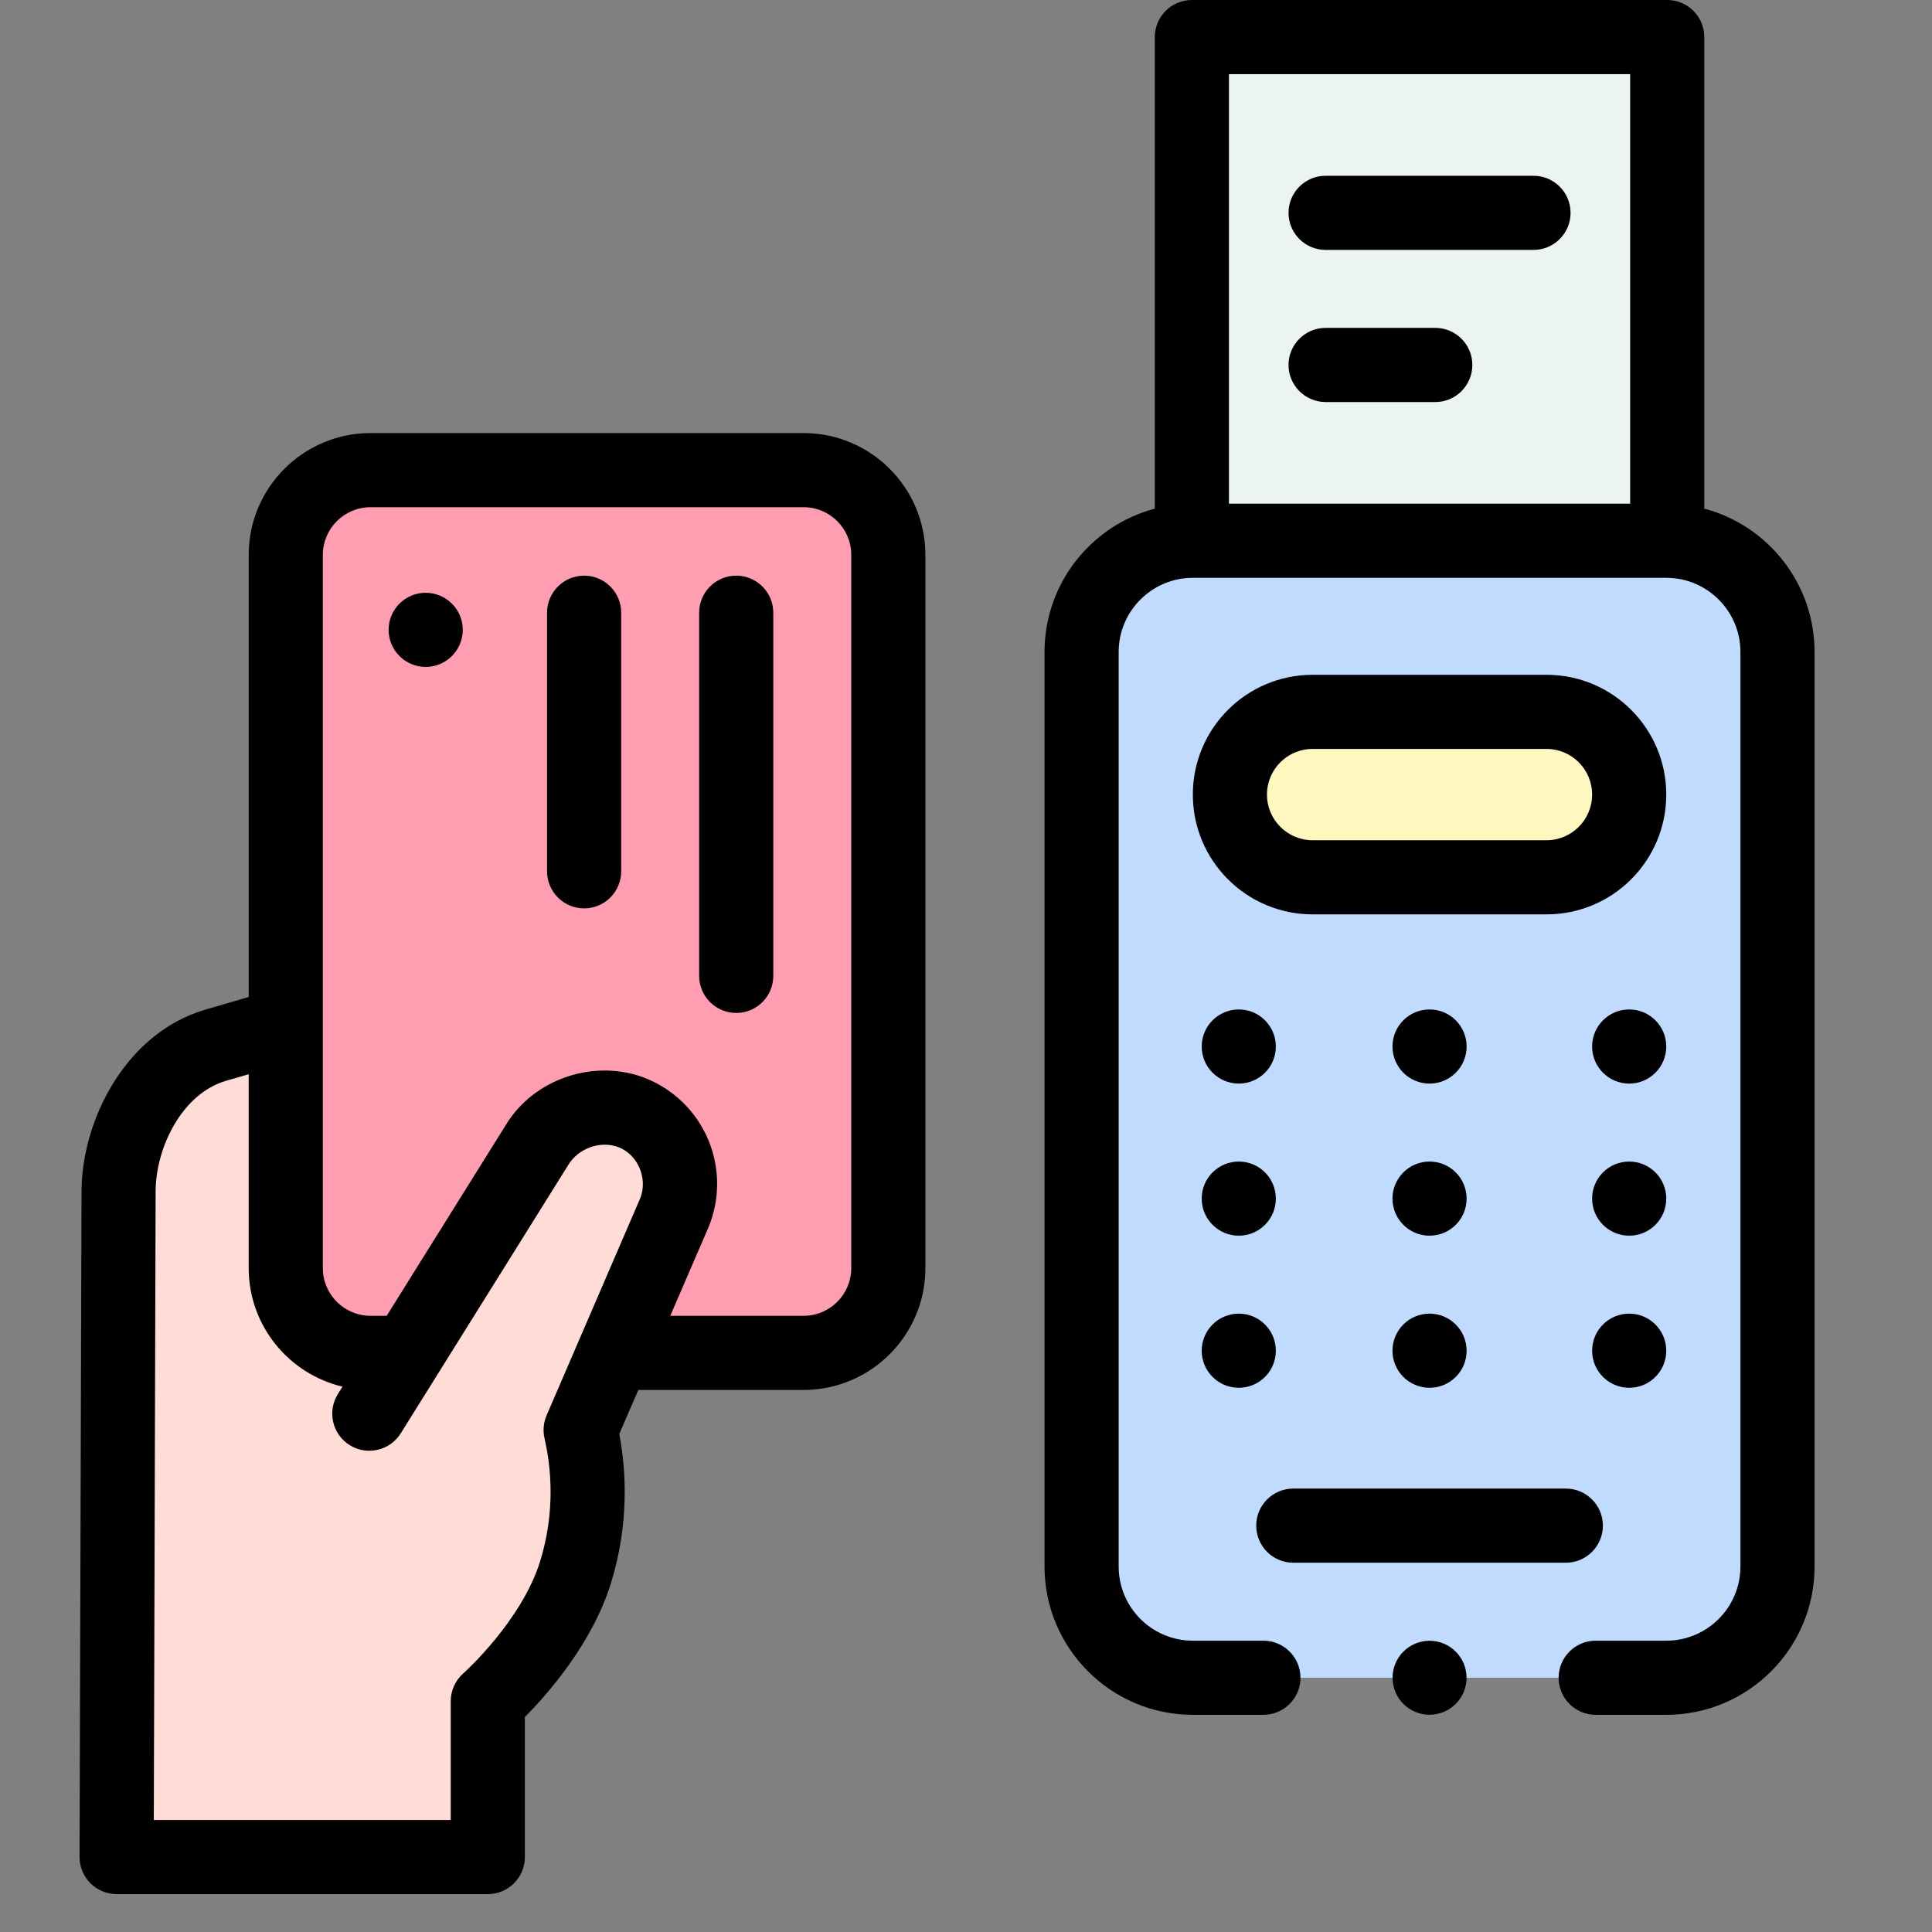
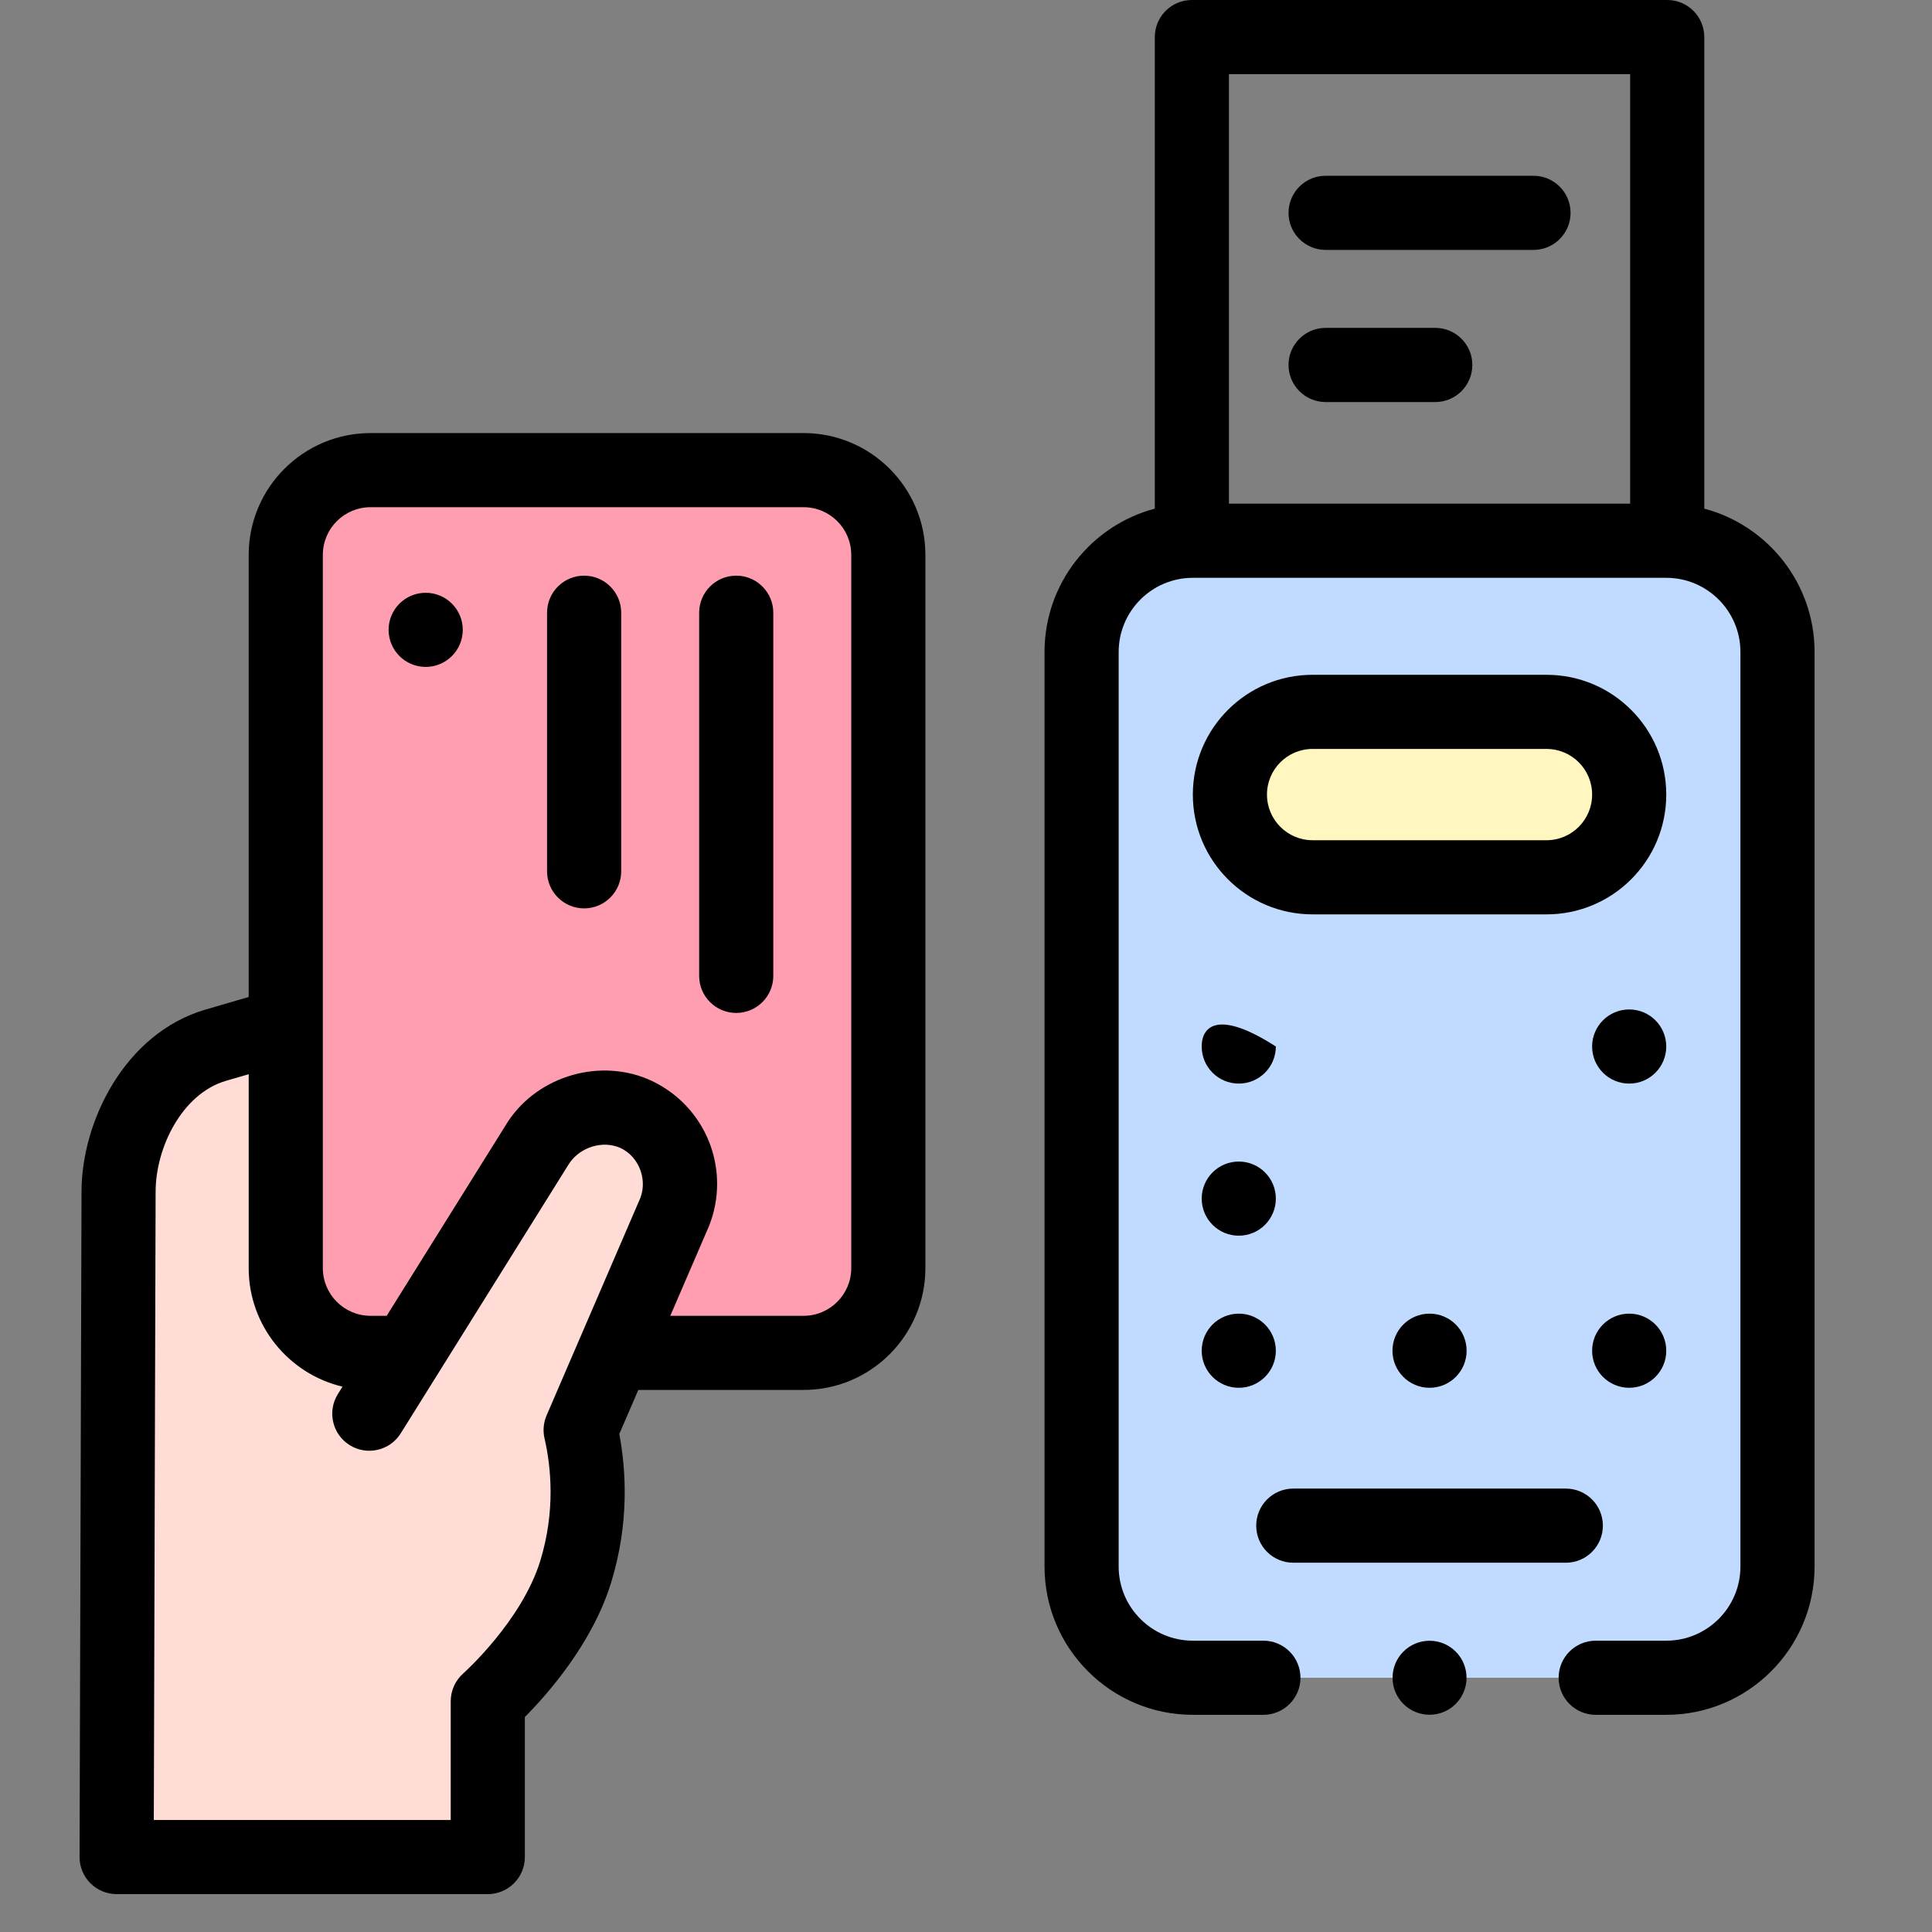
<svg xmlns="http://www.w3.org/2000/svg" width="51" height="51" viewBox="0 0 51 51" fill="none">
  <rect x="0" y="0" width="51" height="51" fill="#808080" stroke="none" />
-   <path fill-rule="evenodd" clip-rule="evenodd" d="M31.463 0.979H44.011V14.274H31.463V0.979Z" fill="#ECF3F3" />
  <path fill-rule="evenodd" clip-rule="evenodd" d="M16.412 35.712H21.034C22.27 35.712 23.271 34.711 23.271 33.476V14.647C23.271 13.412 22.27 12.41 21.034 12.41H9.602C8.366 12.41 7.365 13.412 7.365 14.647V33.476C7.365 34.711 8.366 35.712 9.602 35.712H10.336" fill="#FF9EB1" />
  <path fill-rule="evenodd" clip-rule="evenodd" d="M17.773 31.251C17.773 30.461 17.307 29.711 16.536 29.384C15.679 29.029 14.516 29.346 14 30.221L10.47 35.876L7.365 34.32V27.099L5.499 27.596C3.845 28.095 2.951 29.97 2.951 31.461L2.899 49.021H12.697V44.908C12.697 44.908 14.439 43.375 15.018 41.489C15.533 39.813 15.296 38.392 15.149 37.75L17.628 32C17.723 31.762 17.773 31.508 17.773 31.251Z" fill="#FFDCD5" />
  <path fill-rule="evenodd" clip-rule="evenodd" d="M43.992 44.289H31.481C29.863 44.289 28.552 42.977 28.552 41.359V17.204C28.552 15.586 29.863 14.274 31.481 14.274H43.992C45.61 14.274 46.922 15.586 46.922 17.204V41.359C46.922 42.977 45.61 44.289 43.992 44.289Z" fill="#C0DBFF" />
  <path fill-rule="evenodd" clip-rule="evenodd" d="M40.883 23.158H34.591C33.418 23.158 32.467 22.207 32.467 21.034V20.916C32.467 19.742 33.418 18.791 34.591 18.791H40.883C42.056 18.791 43.007 19.742 43.007 20.916V21.034C43.007 22.207 42.056 23.158 40.883 23.158Z" fill="#FFF7BF" />
  <path d="M11.237 17.605C11.777 17.605 12.216 17.166 12.216 16.626C12.216 16.086 11.777 15.648 11.237 15.648C10.697 15.648 10.258 16.086 10.258 16.626C10.258 17.166 10.697 17.605 11.237 17.605Z" fill="black" />
-   <path d="M32.701 28.604C33.241 28.604 33.679 28.166 33.679 27.625C33.679 27.085 33.241 26.647 32.701 26.647C32.16 26.647 31.722 27.085 31.722 27.625C31.722 28.166 32.16 28.604 32.701 28.604Z" fill="black" />
+   <path d="M32.701 28.604C33.241 28.604 33.679 28.166 33.679 27.625C32.16 26.647 31.722 27.085 31.722 27.625C31.722 28.166 32.16 28.604 32.701 28.604Z" fill="black" />
  <path d="M43.007 28.604C43.547 28.604 43.985 28.166 43.985 27.625C43.985 27.085 43.547 26.647 43.007 26.647C42.466 26.647 42.028 27.085 42.028 27.625C42.028 28.166 42.466 28.604 43.007 28.604Z" fill="black" />
-   <path d="M37.737 28.604C38.277 28.604 38.715 28.166 38.715 27.625C38.715 27.085 38.277 26.647 37.737 26.647C37.196 26.647 36.758 27.085 36.758 27.625C36.758 28.166 37.196 28.604 37.737 28.604Z" fill="black" />
  <path d="M32.701 32.619C33.241 32.619 33.679 32.181 33.679 31.64C33.679 31.1 33.241 30.662 32.701 30.662C32.16 30.662 31.722 31.1 31.722 31.64C31.722 32.181 32.16 32.619 32.701 32.619Z" fill="black" />
-   <path d="M43.007 32.619C43.547 32.619 43.985 32.181 43.985 31.64C43.985 31.1 43.547 30.662 43.007 30.662C42.466 30.662 42.028 31.1 42.028 31.64C42.028 32.181 42.466 32.619 43.007 32.619Z" fill="black" />
-   <path d="M37.737 32.619C38.277 32.619 38.715 32.181 38.715 31.64C38.715 31.1 38.277 30.662 37.737 30.662C37.196 30.662 36.758 31.1 36.758 31.64C36.758 32.181 37.196 32.619 37.737 32.619Z" fill="black" />
  <path d="M32.701 36.634C33.241 36.634 33.679 36.196 33.679 35.656C33.679 35.115 33.241 34.677 32.701 34.677C32.16 34.677 31.722 35.115 31.722 35.656C31.722 36.196 32.16 36.634 32.701 36.634Z" fill="black" />
  <path d="M43.007 36.634C43.547 36.634 43.985 36.196 43.985 35.656C43.985 35.115 43.547 34.677 43.007 34.677C42.466 34.677 42.028 35.115 42.028 35.656C42.028 36.196 42.466 36.634 43.007 36.634Z" fill="black" />
  <path d="M37.737 36.634C38.277 36.634 38.715 36.196 38.715 35.656C38.715 35.115 38.277 34.677 37.737 34.677C37.196 34.677 36.758 35.115 36.758 35.656C36.758 36.196 37.196 36.634 37.737 36.634Z" fill="black" />
  <path d="M40.48 4.64H34.993C34.453 4.64 34.014 5.078 34.014 5.619C34.014 6.159 34.453 6.597 34.993 6.597H40.48C41.021 6.597 41.459 6.159 41.459 5.619C41.459 5.078 41.021 4.64 40.48 4.64ZM37.887 8.655H34.993C34.453 8.655 34.014 9.094 34.014 9.634C34.014 10.174 34.453 10.613 34.993 10.613H37.887C38.428 10.613 38.866 10.174 38.866 9.634C38.866 9.094 38.428 8.655 37.887 8.655ZM21.213 11.432H9.781C8.008 11.432 6.565 12.874 6.565 14.647V26.318L5.395 26.659C3.288 27.294 2.152 29.607 2.152 31.458L2.1 49.019C2.099 49.147 2.125 49.275 2.174 49.394C2.223 49.513 2.295 49.621 2.385 49.712C2.476 49.803 2.584 49.876 2.703 49.925C2.822 49.974 2.95 50 3.078 50H12.876C13.417 50 13.855 49.562 13.855 49.021V45.325C14.441 44.735 15.638 43.387 16.132 41.776C16.609 40.225 16.532 38.832 16.348 37.853L16.85 36.691H21.213C22.986 36.691 24.428 35.248 24.428 33.475V14.647C24.428 12.874 22.986 11.432 21.213 11.432ZM14.262 41.202C13.773 42.792 12.244 44.161 12.23 44.173C12.126 44.265 12.042 44.378 11.985 44.505C11.928 44.631 11.898 44.769 11.898 44.908V48.043H4.06L4.108 31.461C4.108 30.296 4.801 28.882 5.951 28.535L6.565 28.357V33.476C6.565 34.994 7.624 36.269 9.041 36.604L8.919 36.8C8.633 37.258 8.772 37.862 9.231 38.148C9.689 38.434 10.293 38.294 10.579 37.836L15.009 30.739C15.26 30.333 15.8 30.119 16.263 30.261C16.824 30.433 17.11 31.091 16.902 31.627L14.429 37.362C14.347 37.553 14.327 37.766 14.374 37.969C14.546 38.717 14.666 39.885 14.262 41.202ZM22.471 33.475C22.471 34.169 21.907 34.734 21.213 34.734H17.694L18.706 32.388C18.709 32.38 18.713 32.371 18.716 32.363C18.858 32.009 18.93 31.632 18.93 31.252C18.93 30.042 18.21 28.955 17.089 28.481C15.733 27.919 14.09 28.46 13.343 29.712L10.208 34.734H9.781C9.087 34.734 8.522 34.169 8.522 33.476V14.647C8.522 13.953 9.087 13.389 9.781 13.389H21.213C21.907 13.389 22.471 13.953 22.471 14.647V33.475Z" fill="black" />
  <path d="M19.434 15.196C18.894 15.196 18.456 15.634 18.456 16.174V25.761C18.456 26.301 18.894 26.739 19.434 26.739C19.975 26.739 20.413 26.301 20.413 25.761V16.174C20.413 15.634 19.975 15.196 19.434 15.196ZM15.419 15.196C14.879 15.196 14.441 15.634 14.441 16.174V23C14.441 23.541 14.879 23.979 15.419 23.979C15.96 23.979 16.398 23.541 16.398 23V16.174C16.398 15.634 15.96 15.196 15.419 15.196ZM44.989 13.427V0.979C44.989 0.438 44.551 0 44.011 0H31.463C30.922 0 30.484 0.438 30.484 0.979V13.427C28.81 13.87 27.573 15.398 27.573 17.21V41.353C27.573 43.511 29.329 45.267 31.487 45.267H33.35C33.891 45.267 34.329 44.829 34.329 44.289C34.329 43.748 33.891 43.31 33.35 43.31H31.487C30.408 43.31 29.53 42.432 29.53 41.353V17.21C29.53 16.131 30.408 15.253 31.487 15.253H43.986C45.065 15.253 45.943 16.131 45.943 17.21V41.353C45.943 42.432 45.065 43.31 43.986 43.31H42.123C41.582 43.31 41.144 43.748 41.144 44.289C41.144 44.829 41.582 45.267 42.123 45.267H43.986C46.145 45.267 47.9 43.512 47.9 41.353V17.21C47.9 15.398 46.663 13.87 44.989 13.427ZM32.441 13.296V1.957H43.032V13.296H32.441Z" fill="black" />
  <path d="M40.824 17.813H34.65C32.904 17.813 31.488 19.229 31.488 20.975C31.488 22.721 32.904 24.137 34.65 24.137H40.824C42.57 24.137 43.985 22.721 43.985 20.975C43.985 19.229 42.57 17.813 40.824 17.813ZM42.028 20.975C42.028 21.64 41.489 22.18 40.824 22.18H34.65C33.984 22.18 33.445 21.64 33.445 20.975C33.445 20.309 33.984 19.77 34.65 19.77H40.824C41.489 19.77 42.028 20.309 42.028 20.975ZM34.14 41.252H41.334C41.874 41.252 42.312 40.814 42.312 40.273C42.312 39.733 41.874 39.295 41.334 39.295H34.14C33.599 39.295 33.161 39.733 33.161 40.273C33.161 40.814 33.599 41.252 34.14 41.252Z" fill="black" />
  <path d="M37.737 45.265C38.276 45.265 38.713 44.828 38.713 44.289C38.713 43.749 38.276 43.312 37.737 43.312C37.197 43.312 36.76 43.749 36.76 44.289C36.76 44.828 37.197 45.265 37.737 45.265Z" fill="black" />
</svg>